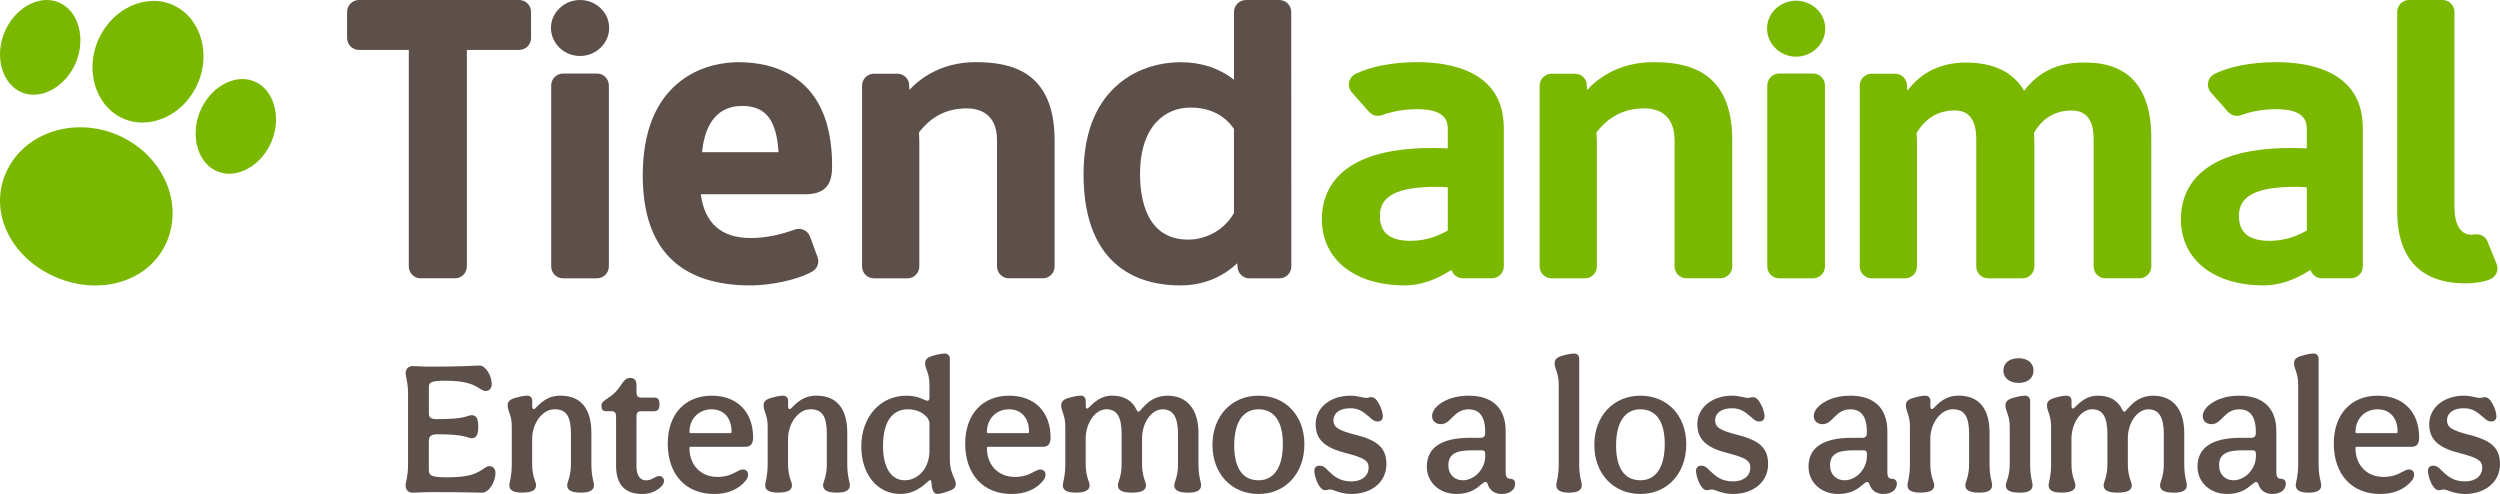
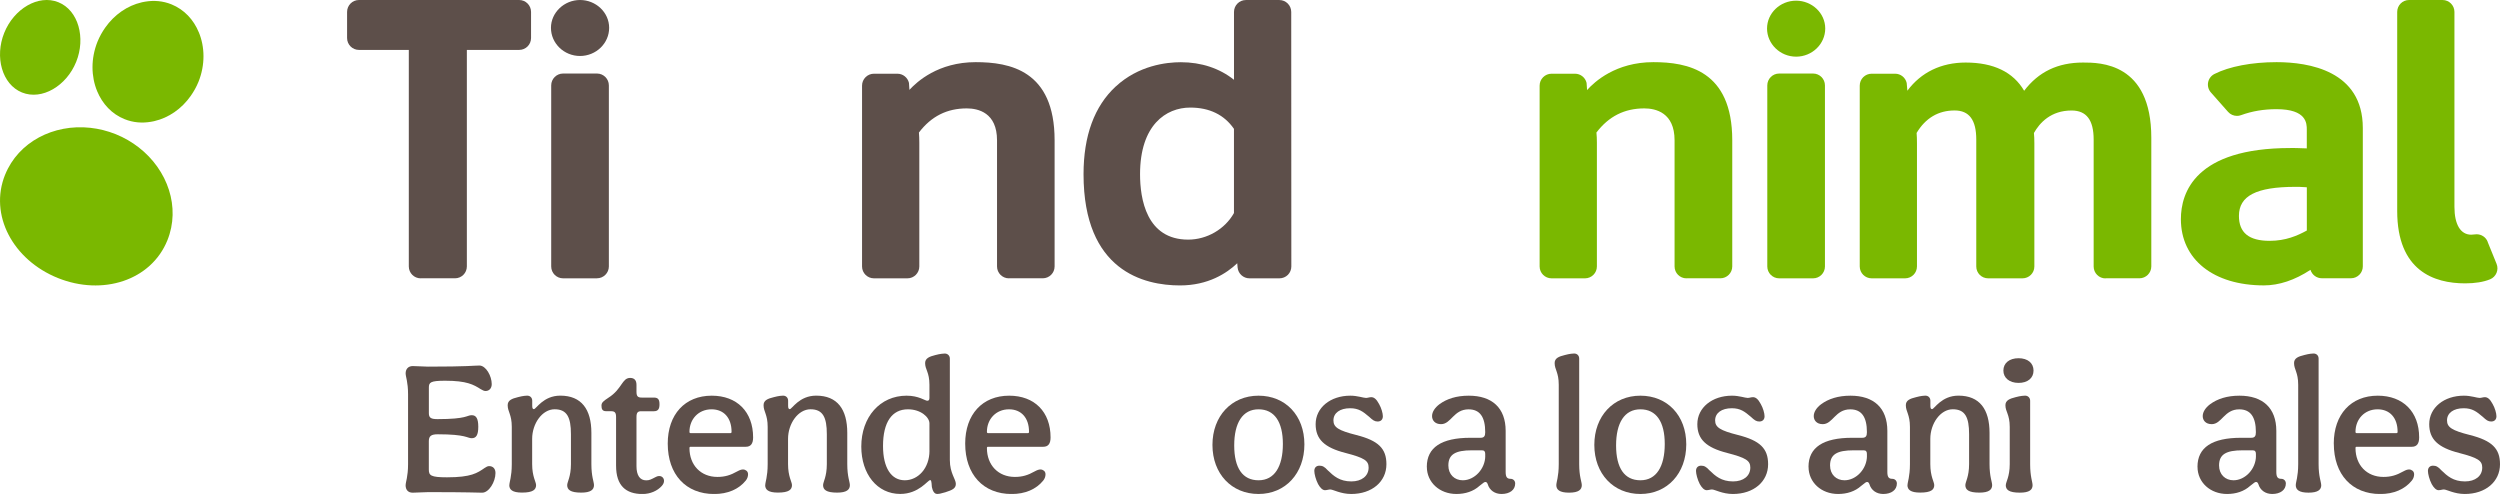
<svg xmlns="http://www.w3.org/2000/svg" id="Capa_2" data-name="Capa 2" viewBox="0 0 700.69 138.44">
  <defs>
    <style> .cls-1 { fill: #5d4f4a; } .cls-2 { fill: #7ab800; } </style>
  </defs>
  <g id="Capa_1-2" data-name="Capa 1">
    <g>
      <g>
        <path class="cls-2" d="M1.19,9.2c-2.72,6.73-.64,14.45,4.97,16.72,5.62,2.27,12.48-1.86,15.19-8.58,2.72-6.71.63-14.45-4.98-16.71C10.74-1.65,3.89,2.48,1.19,9.2Z" />
-         <path class="cls-2" d="M60.99,48.07c5.62,2.27,12.48-1.85,15.19-8.58,2.72-6.71.63-14.45-4.98-16.71-5.63-2.27-12.47,1.85-15.18,8.57-2.72,6.73-.64,14.46,4.97,16.72Z" />
        <path class="cls-2" d="M1.43,48.96c-4.56,11.3,2.21,23.88,14.76,28.95,12.55,5.06,26.16.73,30.73-10.57,3.71-9.19.14-19.69-8.05-26.04-1.9-1.47-4.05-2.73-6.4-3.68-2.37-.95-4.78-1.54-7.16-1.8-10.3-1.12-20.16,3.95-23.87,13.14Z" />
        <path class="cls-2" d="M55.72,9.06c-1.45-3.54-4.09-6.39-7.66-7.84-2.4-.97-4.93-1.17-7.4-.75-.23.04-.46.08-.69.13-.11.02-.2.05-.3.07-3.92.9-7.6,3.4-10.18,7.07-.84,1.2-1.57,2.49-2.15,3.91-1.92,4.78-1.81,9.79-.11,13.91,1.46,3.53,4.09,6.4,7.67,7.83,2.4.98,4.95,1.17,7.42.74.21-.03.43-.08.64-.12.12-.03.23-.05.35-.08,3.91-.9,7.59-3.4,10.16-7.07.84-1.2,1.57-2.49,2.15-3.91,1.92-4.77,1.81-9.79.1-13.91Z" />
        <g>
          <path class="cls-1" d="M117.91,78h9.62c1.84,0,3.32-1.49,3.32-3.33V13.99h14.66c1.85,0,3.33-1.49,3.33-3.33V3.34c0-1.84-1.49-3.34-3.33-3.34h-44.9c-1.84,0-3.33,1.5-3.33,3.34v7.32c0,1.84,1.49,3.33,3.33,3.33h13.97v60.69c0,1.84,1.49,3.33,3.33,3.33Z" />
-           <path class="cls-1" d="M233.22,46.42c0-25.22-16.45-28.99-26.25-28.99-3.37,0-9.91.65-15.79,4.96-7.32,5.39-11.03,14.4-11.03,26.78,0,20.45,10.18,30.83,30.26,30.83,5.01,0,12.76-1.36,17.24-3.89,1.43-.8,2.06-2.51,1.49-4.05l-2.11-5.74c-.49-1.35-1.77-2.18-3.12-2.18-.39,0-.77.06-1.15.2-4.29,1.57-8.45,2.37-12.35,2.37-8.22,0-12.93-4.13-13.99-12.26h29.23c6.65,0,7.57-3.86,7.57-8.02ZM196.78,42.65c.57-5.92,2.97-12.96,11.23-12.96,6.58,0,9.63,3.88,10.2,12.96h-21.43Z" />
          <path class="cls-1" d="M282.75,78h9.5c1.85,0,3.33-1.49,3.33-3.33v-35.36c0-19.62-12.62-21.89-22.12-21.89-10.53,0-16.48,5.5-18.57,7.77l-.13-1.96c-.36-1.5-1.7-2.57-3.24-2.57h-6.58c-.88,0-1.73.35-2.35.98-.63.62-.98,1.47-.98,2.36v50.68c0,1.84,1.49,3.33,3.34,3.33h9.38c1.84,0,3.33-1.49,3.33-3.33v-34.67c0-1.07-.04-2.04-.11-2.87,3.46-4.54,7.85-6.76,13.41-6.76,3.17,0,8.48,1.17,8.48,8.94v35.36c0,1.84,1.5,3.33,3.33,3.33Z" />
          <path class="cls-2" d="M472.67,78h9.51c1.83,0,3.33-1.49,3.33-3.33v-35.36c0-19.62-12.63-21.89-22.12-21.89-10.54,0-16.49,5.5-18.57,7.82l-.14-2.01c-.35-1.5-1.7-2.57-3.24-2.57h-6.58c-.89,0-1.73.35-2.36.98-.63.62-.98,1.47-.98,2.36v50.68c0,1.84,1.5,3.33,3.34,3.33h9.38c1.83,0,3.33-1.49,3.33-3.33v-34.67c0-1.07-.04-2.04-.13-2.87,3.47-4.54,7.86-6.76,13.42-6.76,3.17,0,8.48,1.17,8.48,8.94v35.36c0,1.84,1.49,3.33,3.33,3.33Z" />
          <path class="cls-1" d="M312.72,24.23c-6,5.55-9.03,13.82-9.03,24.6,0,27.12,16.95,31.17,27.04,31.17,7.87,0,13.07-3.39,16.04-6.22l.1,1.21c.17,1.71,1.6,3.02,3.32,3.02h8.41c.88,0,1.74-.35,2.36-.97.62-.62.97-1.48.97-2.36l-.03-71.33c0-1.84-1.49-3.34-3.33-3.34h-9.38c-1.84,0-3.33,1.5-3.33,3.34v19.02c-4.03-3.22-9.17-4.93-14.9-4.93-4.05,0-11.83.88-18.24,6.8ZM345.85,36.1v23.61c-2.54,4.53-7.58,7.45-12.83,7.45-11.74,0-13.49-11.48-13.49-18.33,0-13.78,7.26-18.68,14.06-18.68,5.4,0,9.52,2.01,12.26,5.96Z" />
          <path class="cls-2" d="M590.13,78h9.5c1.83,0,3.33-1.49,3.33-3.33v-36.05c0-21.09-14.41-21.09-19.14-21.09-7.07,0-12.47,2.6-16.5,7.91-3.06-5.24-8.57-7.91-16.39-7.91-6.86,0-12.51,2.74-16.34,7.9l-.19-2.18c-.35-1.52-1.69-2.59-3.24-2.59h-6.59c-.88,0-1.73.35-2.36.98-.62.62-.97,1.47-.97,2.36v50.68c0,1.84,1.5,3.33,3.33,3.33h9.39c1.83,0,3.32-1.49,3.32-3.33v-34.55c0-1.07-.03-2.04-.1-2.87,2.5-4.18,6.09-6.3,10.65-6.3,4.09,0,6.07,2.66,6.07,8.14v35.59c0,1.84,1.49,3.32,3.33,3.32h9.62c1.85,0,3.33-1.49,3.33-3.32v-34.55c0-1.07-.03-2.04-.12-2.87,1.62-2.87,4.76-6.3,10.55-6.3,4.17,0,6.19,2.66,6.19,8.14v35.59c0,1.84,1.49,3.33,3.33,3.33Z" />
          <path class="cls-2" d="M697.23,67.74c-.51-1.27-1.74-2.08-3.08-2.08-.14,0-.27.02-.41.03-.41.05-.82.09-1.11.09-2.99,0-4.71-2.84-4.71-7.79V3.34c0-1.84-1.49-3.34-3.33-3.34h-9.38c-1.85,0-3.33,1.5-3.33,3.34v55.8c0,16.77,10.34,20.28,19.02,20.28,2.79,0,5.16-.38,7.02-1.14,1.69-.7,2.5-2.64,1.81-4.33l-2.52-6.2Z" />
          <path class="cls-1" d="M167.32,78c1.83,0,3.33-1.49,3.33-3.33V23.94c0-1.84-1.5-3.33-3.33-3.33h-9.5c-1.83,0-3.33,1.49-3.33,3.33v50.74c0,1.84,1.49,3.33,3.33,3.33h9.5Z" />
          <path class="cls-2" d="M498.66,20.61c-1.84,0-3.33,1.49-3.33,3.33v50.74c0,1.84,1.49,3.33,3.33,3.33h9.5c1.84,0,3.33-1.49,3.33-3.33V23.94c0-1.84-1.49-3.33-3.33-3.33h-9.5Z" />
-           <path class="cls-2" d="M401.2,41.49c-26.72,0-30.72,12.5-30.72,19.94,0,11.27,9.14,18.56,23.26,18.56,4.27,0,8.68-1.47,13.07-4.36.43,1.4,1.72,2.36,3.19,2.36h8.15c1.84,0,3.33-1.49,3.33-3.33v-38.79c0-16.06-15.15-18.45-24.18-18.45-6.91,0-13.26,1.21-17.42,3.32-.92.46-1.58,1.34-1.76,2.35-.2,1.01.09,2.06.77,2.82l4.83,5.45c.64.73,1.56,1.12,2.49,1.12.38,0,.77-.06,1.13-.2,3.11-1.14,6.37-1.68,9.95-1.68,8.49,0,8.49,4.02,8.49,5.73v5.26c-2.65-.11-3.77-.11-4.59-.11ZM405.79,64.61c-2.61,1.43-5.9,2.89-10.44,2.89-5.79,0-8.6-2.28-8.6-6.99,0-5.62,4.89-8.14,15.82-8.14.8,0,1.72,0,3.21.12v12.12Z" />
          <path class="cls-2" d="M641.96,41.49c-26.72,0-30.71,12.5-30.71,19.94,0,11.27,9.12,18.56,23.26,18.56,4.26,0,8.66-1.47,13.06-4.36.43,1.4,1.72,2.36,3.19,2.36h8.16c1.83,0,3.32-1.49,3.32-3.33v-38.79c0-16.06-15.15-18.45-24.18-18.45-6.91,0-13.26,1.21-17.41,3.32-.92.46-1.58,1.34-1.77,2.35-.19,1.01.1,2.06.78,2.82l4.82,5.45c.64.73,1.56,1.12,2.49,1.12.37,0,.76-.06,1.13-.2,3.13-1.14,6.38-1.68,9.95-1.68,8.49,0,8.49,4.02,8.49,5.73v5.26c-2.63-.11-3.77-.11-4.59-.11ZM646.55,64.61c-2.61,1.43-5.9,2.89-10.43,2.89-5.8,0-8.6-2.28-8.6-6.99,0-5.62,4.87-8.14,15.82-8.14.81,0,1.72,0,3.21.12v12.12Z" />
          <path class="cls-1" d="M154.42,7.8c0,4.35,3.66,7.89,8.15,7.89s8.16-3.54,8.16-7.89-3.74-7.8-8.16-7.8-8.15,3.51-8.15,7.8Z" />
          <path class="cls-2" d="M503.41.19c-4.49,0-8.15,3.5-8.15,7.8s3.66,7.89,8.15,7.89,8.16-3.55,8.16-7.89-3.74-7.8-8.16-7.8Z" />
        </g>
      </g>
      <g>
        <path class="cls-1" d="M113.69,135.98c0-.89.68-2.36.68-5.88v-19.57c0-3.52-.68-4.93-.68-5.88,0-1.21.73-2.05,1.99-2.05,1.42,0,2.89.16,4.25.16,11.28,0,12.96-.31,14.43-.31,1.84,0,3.46,2.94,3.46,5.2,0,1.21-.73,1.94-1.73,1.94-.42,0-.84-.21-1.36-.52-1.99-1.26-3.88-2.36-9.97-2.36-4.15,0-4.56.47-4.56,1.94v7.19c0,1.31.68,1.63,2.41,1.63,8.34,0,8.19-1.1,9.6-1.1,1.26,0,1.84.94,1.84,3.25s-.58,3.2-1.84,3.2-1.52-1.1-9.5-1.1c-1.84,0-2.52.47-2.52,1.94v7.92c0,1.68.52,2.2,5.09,2.2,6.82,0,8.5-1.21,10.55-2.62.47-.31.84-.52,1.26-.52,1.1,0,1.78.73,1.78,1.94,0,2.47-1.84,5.51-3.73,5.51-1.42,0-3.52-.16-15.11-.16-1.42,0-3.04.16-4.36.16s-1.99-.84-1.99-2.1Z" />
        <path class="cls-1" d="M142.76,135.98c0-.89.68-2.36.68-5.88v-10.44c0-3.52-1.15-4.25-1.15-6.09,0-1.36,1.15-1.84,2.89-2.26,1.36-.37,2.31-.42,2.57-.42.84,0,1.42.58,1.42,1.42v1.47c0,.73.21.89.47.89.63,0,2.62-3.78,7.4-3.78,5.93,0,8.71,3.83,8.71,10.44v8.76c0,3.52.73,4.99.73,5.88,0,1.26-.89,2.1-3.57,2.1-3.1,0-3.94-.84-3.94-2.1,0-.89,1.05-2.36,1.05-5.88v-8.4c0-4.72-1.1-6.98-4.57-6.98s-6.3,3.99-6.3,8.29v7.08c0,3.52,1.1,4.99,1.1,5.88,0,1.26-.84,2.1-3.94,2.1-2.73,0-3.57-.84-3.57-2.1Z" />
        <path class="cls-1" d="M172.67,130.52v-13.64c0-1.26-.37-1.63-1.42-1.63h-1.36c-1.05,0-1.31-.58-1.31-1.57,0-.84.52-1.26,1.94-2.2,3.83-2.41,3.78-5.56,6.09-5.56,1.1,0,1.78.58,1.78,1.94v1.94c0,1.26.37,1.63,1.47,1.63h3.41c1.15,0,1.57.52,1.57,1.89,0,1.26-.37,1.94-1.57,1.94h-3.57c-.94,0-1.31.37-1.31,1.63v13.75c0,2.57.94,3.99,2.73,3.99.89,0,1.36-.26,2.47-.84.37-.21.73-.37,1.21-.37.73,0,1.31.58,1.31,1.36,0,.47-.21.94-.63,1.42-1.21,1.36-3.2,2.26-5.41,2.26-4.67,0-7.4-2.36-7.4-7.92Z" />
        <path class="cls-1" d="M187.15,124.33c0-8.19,4.83-13.43,12.33-13.43,7.08,0,11.6,4.51,11.6,11.7,0,1.78-.68,2.62-2.05,2.62h-15.48c-.21,0-.31.1-.31.37,0,4.78,3.2,8.08,7.82,8.08,2.1,0,3.67-.47,5.61-1.57.68-.37,1.15-.52,1.57-.52s.73.16,1,.37c.31.26.42.63.42,1,0,.58-.21,1.21-.63,1.73-1.99,2.47-5.09,3.78-8.87,3.78-7.92,0-13.01-5.46-13.01-14.12ZM204.73,121.39c.21,0,.31-.1.31-.37,0-3.88-2.15-6.3-5.61-6.3-3.67,0-6.19,2.78-6.19,6.3,0,.26.1.37.31.37h11.18Z" />
        <path class="cls-1" d="M214.48,135.98c0-.89.68-2.36.68-5.88v-10.44c0-3.52-1.15-4.25-1.15-6.09,0-1.36,1.15-1.84,2.89-2.26,1.36-.37,2.31-.42,2.57-.42.84,0,1.42.58,1.42,1.42v1.47c0,.73.21.89.47.89.63,0,2.62-3.78,7.4-3.78,5.93,0,8.71,3.83,8.71,10.44v8.76c0,3.52.73,4.99.73,5.88,0,1.26-.89,2.1-3.57,2.1-3.1,0-3.94-.84-3.94-2.1,0-.89,1.05-2.36,1.05-5.88v-8.4c0-4.72-1.1-6.98-4.57-6.98s-6.3,3.99-6.3,8.29v7.08c0,3.52,1.1,4.99,1.1,5.88,0,1.26-.84,2.1-3.94,2.1-2.73,0-3.57-.84-3.57-2.1Z" />
        <path class="cls-1" d="M241.4,125.17c0-8.29,5.25-14.27,12.7-14.27,3.41,0,5.19,1.42,5.77,1.42.47,0,.63-.26.63-.79v-3.67c0-3.57-1.21-4.25-1.21-6.09,0-1.36,1.21-1.84,2.89-2.26,1.36-.37,2.36-.42,2.62-.42.79,0,1.42.58,1.42,1.42v28.44c0,3.67,1.68,5.35,1.68,6.66s-1,1.73-2.94,2.36c-1.42.42-1.78.47-2.31.47-.84,0-1.26-.94-1.47-1.94-.1-1.84-.26-1.94-.47-1.94-.68,0-3.15,3.88-8.4,3.88-6.45,0-10.91-5.56-10.91-13.28ZM260.5,126.32v-7.66c0-1.68-2.36-3.94-6.03-3.94-4.46,0-6.98,3.57-6.98,10.29,0,6.19,2.36,9.6,6.09,9.6s6.93-3.36,6.93-8.29Z" />
        <path class="cls-1" d="M270.52,124.33c0-8.19,4.83-13.43,12.33-13.43,7.08,0,11.6,4.51,11.6,11.7,0,1.78-.68,2.62-2.05,2.62h-15.48c-.21,0-.31.1-.31.37,0,4.78,3.2,8.08,7.82,8.08,2.1,0,3.67-.47,5.61-1.57.68-.37,1.15-.52,1.57-.52s.73.16,1,.37c.31.26.42.63.42,1,0,.58-.21,1.21-.63,1.73-1.99,2.47-5.09,3.78-8.87,3.78-7.92,0-13.01-5.46-13.01-14.12ZM288.1,121.39c.21,0,.31-.1.31-.37,0-3.88-2.15-6.3-5.61-6.3-3.67,0-6.19,2.78-6.19,6.3,0,.26.1.37.31.37h11.18Z" />
-         <path class="cls-1" d="M297.9,135.98c0-.89.68-2.36.68-5.88v-10.44c0-3.52-1.15-4.25-1.15-6.09,0-1.36,1.15-1.84,2.89-2.26,1.36-.37,2.31-.42,2.57-.42.84,0,1.42.58,1.42,1.42v1.47c0,.58.16.73.42.73.58,0,2.68-3.62,6.93-3.62,3.46,0,5.67,1.42,6.87,3.94.26.42.37.58.58.58.68,0,2.68-4.51,8.13-4.51s8.66,3.83,8.66,10.44v8.76c0,3.52.73,4.99.73,5.88,0,1.26-.89,2.1-3.57,2.1-3.1,0-3.94-.84-3.94-2.1,0-.89,1.05-2.36,1.05-5.88v-8.4c0-4.72-1.31-6.98-4.36-6.98s-5.72,3.73-5.72,8.08v7.29c0,3.52,1.1,4.99,1.1,5.88,0,1.26-.84,2.1-3.94,2.1s-3.94-.84-3.94-2.1c0-.89,1.05-2.36,1.05-5.88v-8.4c0-4.72-1.21-6.98-4.3-6.98s-5.77,3.83-5.77,8.29v7.08c0,3.52,1.1,4.99,1.1,5.88,0,1.26-.84,2.1-3.94,2.1-2.73,0-3.57-.84-3.57-2.1Z" />
        <path class="cls-1" d="M365.59,124.54c0,8.13-5.3,13.91-12.86,13.91s-12.91-5.67-12.91-13.75,5.35-13.8,12.91-13.8,12.86,5.56,12.86,13.64ZM359.56,124.43c0-6.19-2.36-9.71-6.82-9.71s-6.82,3.78-6.82,10.13,2.36,9.76,6.82,9.76,6.82-3.83,6.82-10.18Z" />
        <path class="cls-1" d="M372.88,137.18c-.47,0-1,.21-1.52.21-.68,0-1.36-.68-1.94-1.73-.63-1.21-1.05-2.83-1.05-3.67,0-.94.58-1.47,1.42-1.47s1.42.26,2.36,1.31c1.63,1.57,3.31,3.1,6.61,3.1,2.89,0,4.83-1.52,4.83-3.88,0-1.94-1.21-2.73-6.45-4.09-5.98-1.52-8.4-3.88-8.4-8.08,0-4.62,4.15-7.98,9.71-7.98,2.05,0,3.67.63,4.41.63.47,0,.94-.21,1.47-.21.73,0,1.42.47,2.2,1.94.63,1.1,1.05,2.57,1.05,3.41,0,.94-.58,1.47-1.47,1.47-.84,0-1.36-.37-2.36-1.31-1.73-1.47-2.94-2.41-5.35-2.41-2.83,0-4.67,1.31-4.67,3.41,0,1.94,1.42,2.83,6.4,4.09,6.19,1.57,8.45,3.78,8.45,8.19,0,4.88-4.04,8.34-9.87,8.34-2.94,0-5.09-1.26-5.82-1.26Z" />
        <path class="cls-1" d="M399.9,130.83c0-5.41,4.09-8.13,12.23-8.13h2.83c1,0,1.31-.47,1.31-1.57,0-4.3-1.52-6.4-4.67-6.4-4.2,0-4.88,4.15-7.71,4.15-1.73,0-2.52-1.1-2.52-2.26s.79-2.36,2.05-3.31c2.05-1.52,4.77-2.41,8.24-2.41,6.51,0,10.34,3.41,10.34,9.87v11.54c0,1.42.42,1.89,1.36,1.89.79,0,1.31.58,1.31,1.31,0,1.84-1.57,2.94-3.83,2.94-1.84,0-3.36-1-3.88-2.78-.16-.42-.37-.58-.63-.58s-.47.1-1.68,1.1c-1.68,1.52-3.94,2.26-6.45,2.26-4.72,0-8.29-3.25-8.29-7.61ZM416.27,127.79v-.58c0-.68-.26-1-.94-1h-2.78c-4.67,0-6.61,1.15-6.61,4.25,0,2.52,1.73,4.15,4.04,4.15,3.31,0,6.3-3.2,6.3-6.82Z" />
        <path class="cls-1" d="M443.34,135.98c0,1.26-.89,2.1-3.57,2.1s-3.57-.84-3.57-2.1c0-.89.68-2.36.68-5.88v-22.25c0-3.52-1.15-4.25-1.15-6.09,0-1.36,1.15-1.84,2.89-2.26,1.36-.37,2.31-.42,2.57-.42.84,0,1.42.58,1.42,1.42v29.6c0,3.52.73,4.99.73,5.88Z" />
        <path class="cls-1" d="M472.62,124.54c0,8.13-5.3,13.91-12.86,13.91s-12.91-5.67-12.91-13.75,5.35-13.8,12.91-13.8,12.86,5.56,12.86,13.64ZM466.59,124.43c0-6.19-2.36-9.71-6.82-9.71s-6.82,3.78-6.82,10.13,2.36,9.76,6.82,9.76,6.82-3.83,6.82-10.18Z" />
        <path class="cls-1" d="M479.86,137.18c-.47,0-1,.21-1.52.21-.68,0-1.36-.68-1.94-1.73-.63-1.21-1.05-2.83-1.05-3.67,0-.94.58-1.47,1.42-1.47s1.42.26,2.36,1.31c1.63,1.57,3.31,3.1,6.61,3.1,2.89,0,4.83-1.52,4.83-3.88,0-1.94-1.21-2.73-6.45-4.09-5.98-1.52-8.4-3.88-8.4-8.08,0-4.62,4.15-7.98,9.71-7.98,2.05,0,3.67.63,4.41.63.47,0,.94-.21,1.47-.21.73,0,1.42.47,2.2,1.94.63,1.1,1.05,2.57,1.05,3.41,0,.94-.58,1.47-1.47,1.47-.84,0-1.36-.37-2.36-1.31-1.73-1.47-2.94-2.41-5.35-2.41-2.83,0-4.67,1.31-4.67,3.41,0,1.94,1.42,2.83,6.4,4.09,6.19,1.57,8.45,3.78,8.45,8.19,0,4.88-4.04,8.34-9.87,8.34-2.94,0-5.09-1.26-5.82-1.26Z" />
        <path class="cls-1" d="M506.88,130.83c0-5.41,4.09-8.13,12.23-8.13h2.83c1,0,1.31-.47,1.31-1.57,0-4.3-1.52-6.4-4.67-6.4-4.2,0-4.88,4.15-7.71,4.15-1.73,0-2.52-1.1-2.52-2.26s.79-2.36,2.05-3.31c2.05-1.52,4.77-2.41,8.24-2.41,6.51,0,10.34,3.41,10.34,9.87v11.54c0,1.42.42,1.89,1.36,1.89.79,0,1.31.58,1.31,1.31,0,1.84-1.57,2.94-3.83,2.94-1.84,0-3.36-1-3.88-2.78-.16-.42-.37-.58-.63-.58s-.47.1-1.68,1.1c-1.68,1.52-3.94,2.26-6.45,2.26-4.72,0-8.29-3.25-8.29-7.61ZM523.25,127.79v-.58c0-.68-.26-1-.94-1h-2.78c-4.67,0-6.61,1.15-6.61,4.25,0,2.52,1.73,4.15,4.04,4.15,3.31,0,6.3-3.2,6.3-6.82Z" />
        <path class="cls-1" d="M534.63,135.98c0-.89.68-2.36.68-5.88v-10.44c0-3.52-1.15-4.25-1.15-6.09,0-1.36,1.15-1.84,2.89-2.26,1.36-.37,2.31-.42,2.57-.42.84,0,1.42.58,1.42,1.42v1.47c0,.73.21.89.47.89.63,0,2.62-3.78,7.4-3.78,5.93,0,8.71,3.83,8.71,10.44v8.76c0,3.52.73,4.99.73,5.88,0,1.26-.89,2.1-3.57,2.1-3.1,0-3.94-.84-3.94-2.1,0-.89,1.05-2.36,1.05-5.88v-8.4c0-4.72-1.1-6.98-4.57-6.98s-6.3,3.99-6.3,8.29v7.08c0,3.52,1.1,4.99,1.1,5.88,0,1.26-.84,2.1-3.94,2.1-2.73,0-3.57-.84-3.57-2.1Z" />
        <path class="cls-1" d="M561.5,103.86c0-2.1,1.68-3.46,4.25-3.46s4.2,1.36,4.2,3.46-1.63,3.46-4.2,3.46-4.25-1.42-4.25-3.46ZM562.18,135.98c0-.89,1.1-2.36,1.1-5.88v-10.44c0-3.52-1.21-4.25-1.21-6.09,0-1.36,1.21-1.84,2.89-2.26,1.36-.37,2.36-.42,2.62-.42.79,0,1.42.58,1.42,1.42v17.79c0,3.52.68,4.99.68,5.88,0,1.26-.84,2.1-3.57,2.1-3.1,0-3.94-.84-3.94-2.1Z" />
-         <path class="cls-1" d="M574.19,135.98c0-.89.68-2.36.68-5.88v-10.44c0-3.52-1.15-4.25-1.15-6.09,0-1.36,1.15-1.84,2.89-2.26,1.36-.37,2.31-.42,2.57-.42.84,0,1.42.58,1.42,1.42v1.47c0,.58.16.73.42.73.58,0,2.68-3.62,6.93-3.62,3.46,0,5.67,1.42,6.87,3.94.26.42.37.58.58.58.68,0,2.68-4.51,8.13-4.51s8.66,3.83,8.66,10.44v8.76c0,3.52.73,4.99.73,5.88,0,1.26-.89,2.1-3.57,2.1-3.1,0-3.94-.84-3.94-2.1,0-.89,1.05-2.36,1.05-5.88v-8.4c0-4.72-1.31-6.98-4.36-6.98s-5.72,3.73-5.72,8.08v7.29c0,3.52,1.1,4.99,1.1,5.88,0,1.26-.84,2.1-3.94,2.1s-3.94-.84-3.94-2.1c0-.89,1.05-2.36,1.05-5.88v-8.4c0-4.72-1.21-6.98-4.3-6.98s-5.77,3.83-5.77,8.29v7.08c0,3.52,1.1,4.99,1.1,5.88,0,1.26-.84,2.1-3.94,2.1-2.73,0-3.57-.84-3.57-2.1Z" />
        <path class="cls-1" d="M615.9,130.83c0-5.41,4.09-8.13,12.23-8.13h2.83c1,0,1.31-.47,1.31-1.57,0-4.3-1.52-6.4-4.67-6.4-4.2,0-4.88,4.15-7.71,4.15-1.73,0-2.52-1.1-2.52-2.26s.79-2.36,2.05-3.31c2.05-1.52,4.77-2.41,8.24-2.41,6.51,0,10.34,3.41,10.34,9.87v11.54c0,1.42.42,1.89,1.36,1.89.79,0,1.31.58,1.31,1.31,0,1.84-1.57,2.94-3.83,2.94-1.84,0-3.36-1-3.88-2.78-.16-.42-.37-.58-.63-.58s-.47.1-1.68,1.1c-1.68,1.52-3.94,2.26-6.45,2.26-4.72,0-8.29-3.25-8.29-7.61ZM632.28,127.79v-.58c0-.68-.26-1-.94-1h-2.78c-4.67,0-6.61,1.15-6.61,4.25,0,2.52,1.73,4.15,4.04,4.15,3.31,0,6.3-3.2,6.3-6.82Z" />
        <path class="cls-1" d="M650.59,135.98c0,1.26-.89,2.1-3.57,2.1s-3.57-.84-3.57-2.1c0-.89.68-2.36.68-5.88v-22.25c0-3.52-1.16-4.25-1.16-6.09,0-1.36,1.16-1.84,2.89-2.26,1.36-.37,2.31-.42,2.57-.42.84,0,1.42.58,1.42,1.42v29.6c0,3.52.73,4.99.73,5.88Z" />
        <path class="cls-1" d="M654.1,124.33c0-8.19,4.83-13.43,12.33-13.43,7.08,0,11.6,4.51,11.6,11.7,0,1.78-.68,2.62-2.05,2.62h-15.48c-.21,0-.31.1-.31.37,0,4.78,3.2,8.08,7.82,8.08,2.1,0,3.67-.47,5.62-1.57.68-.37,1.15-.52,1.57-.52s.73.16,1,.37c.31.26.42.63.42,1,0,.58-.21,1.21-.63,1.73-1.99,2.47-5.09,3.78-8.87,3.78-7.92,0-13.01-5.46-13.01-14.12ZM671.68,121.39c.21,0,.31-.1.31-.37,0-3.88-2.15-6.3-5.61-6.3-3.67,0-6.19,2.78-6.19,6.3,0,.26.1.37.31.37h11.18Z" />
        <path class="cls-1" d="M685,137.18c-.47,0-1,.21-1.52.21-.68,0-1.36-.68-1.94-1.73-.63-1.21-1.05-2.83-1.05-3.67,0-.94.58-1.47,1.42-1.47s1.42.26,2.36,1.31c1.63,1.57,3.31,3.1,6.61,3.1,2.89,0,4.83-1.52,4.83-3.88,0-1.94-1.21-2.73-6.46-4.09-5.98-1.52-8.4-3.88-8.4-8.08,0-4.62,4.15-7.98,9.71-7.98,2.05,0,3.67.63,4.41.63.47,0,.95-.21,1.47-.21.73,0,1.42.47,2.2,1.94.63,1.1,1.05,2.57,1.05,3.41,0,.94-.58,1.47-1.47,1.47-.84,0-1.36-.37-2.36-1.31-1.73-1.47-2.94-2.41-5.35-2.41-2.83,0-4.67,1.31-4.67,3.41,0,1.94,1.42,2.83,6.4,4.09,6.19,1.57,8.45,3.78,8.45,8.19,0,4.88-4.04,8.34-9.87,8.34-2.94,0-5.09-1.26-5.82-1.26Z" />
      </g>
    </g>
  </g>
</svg>